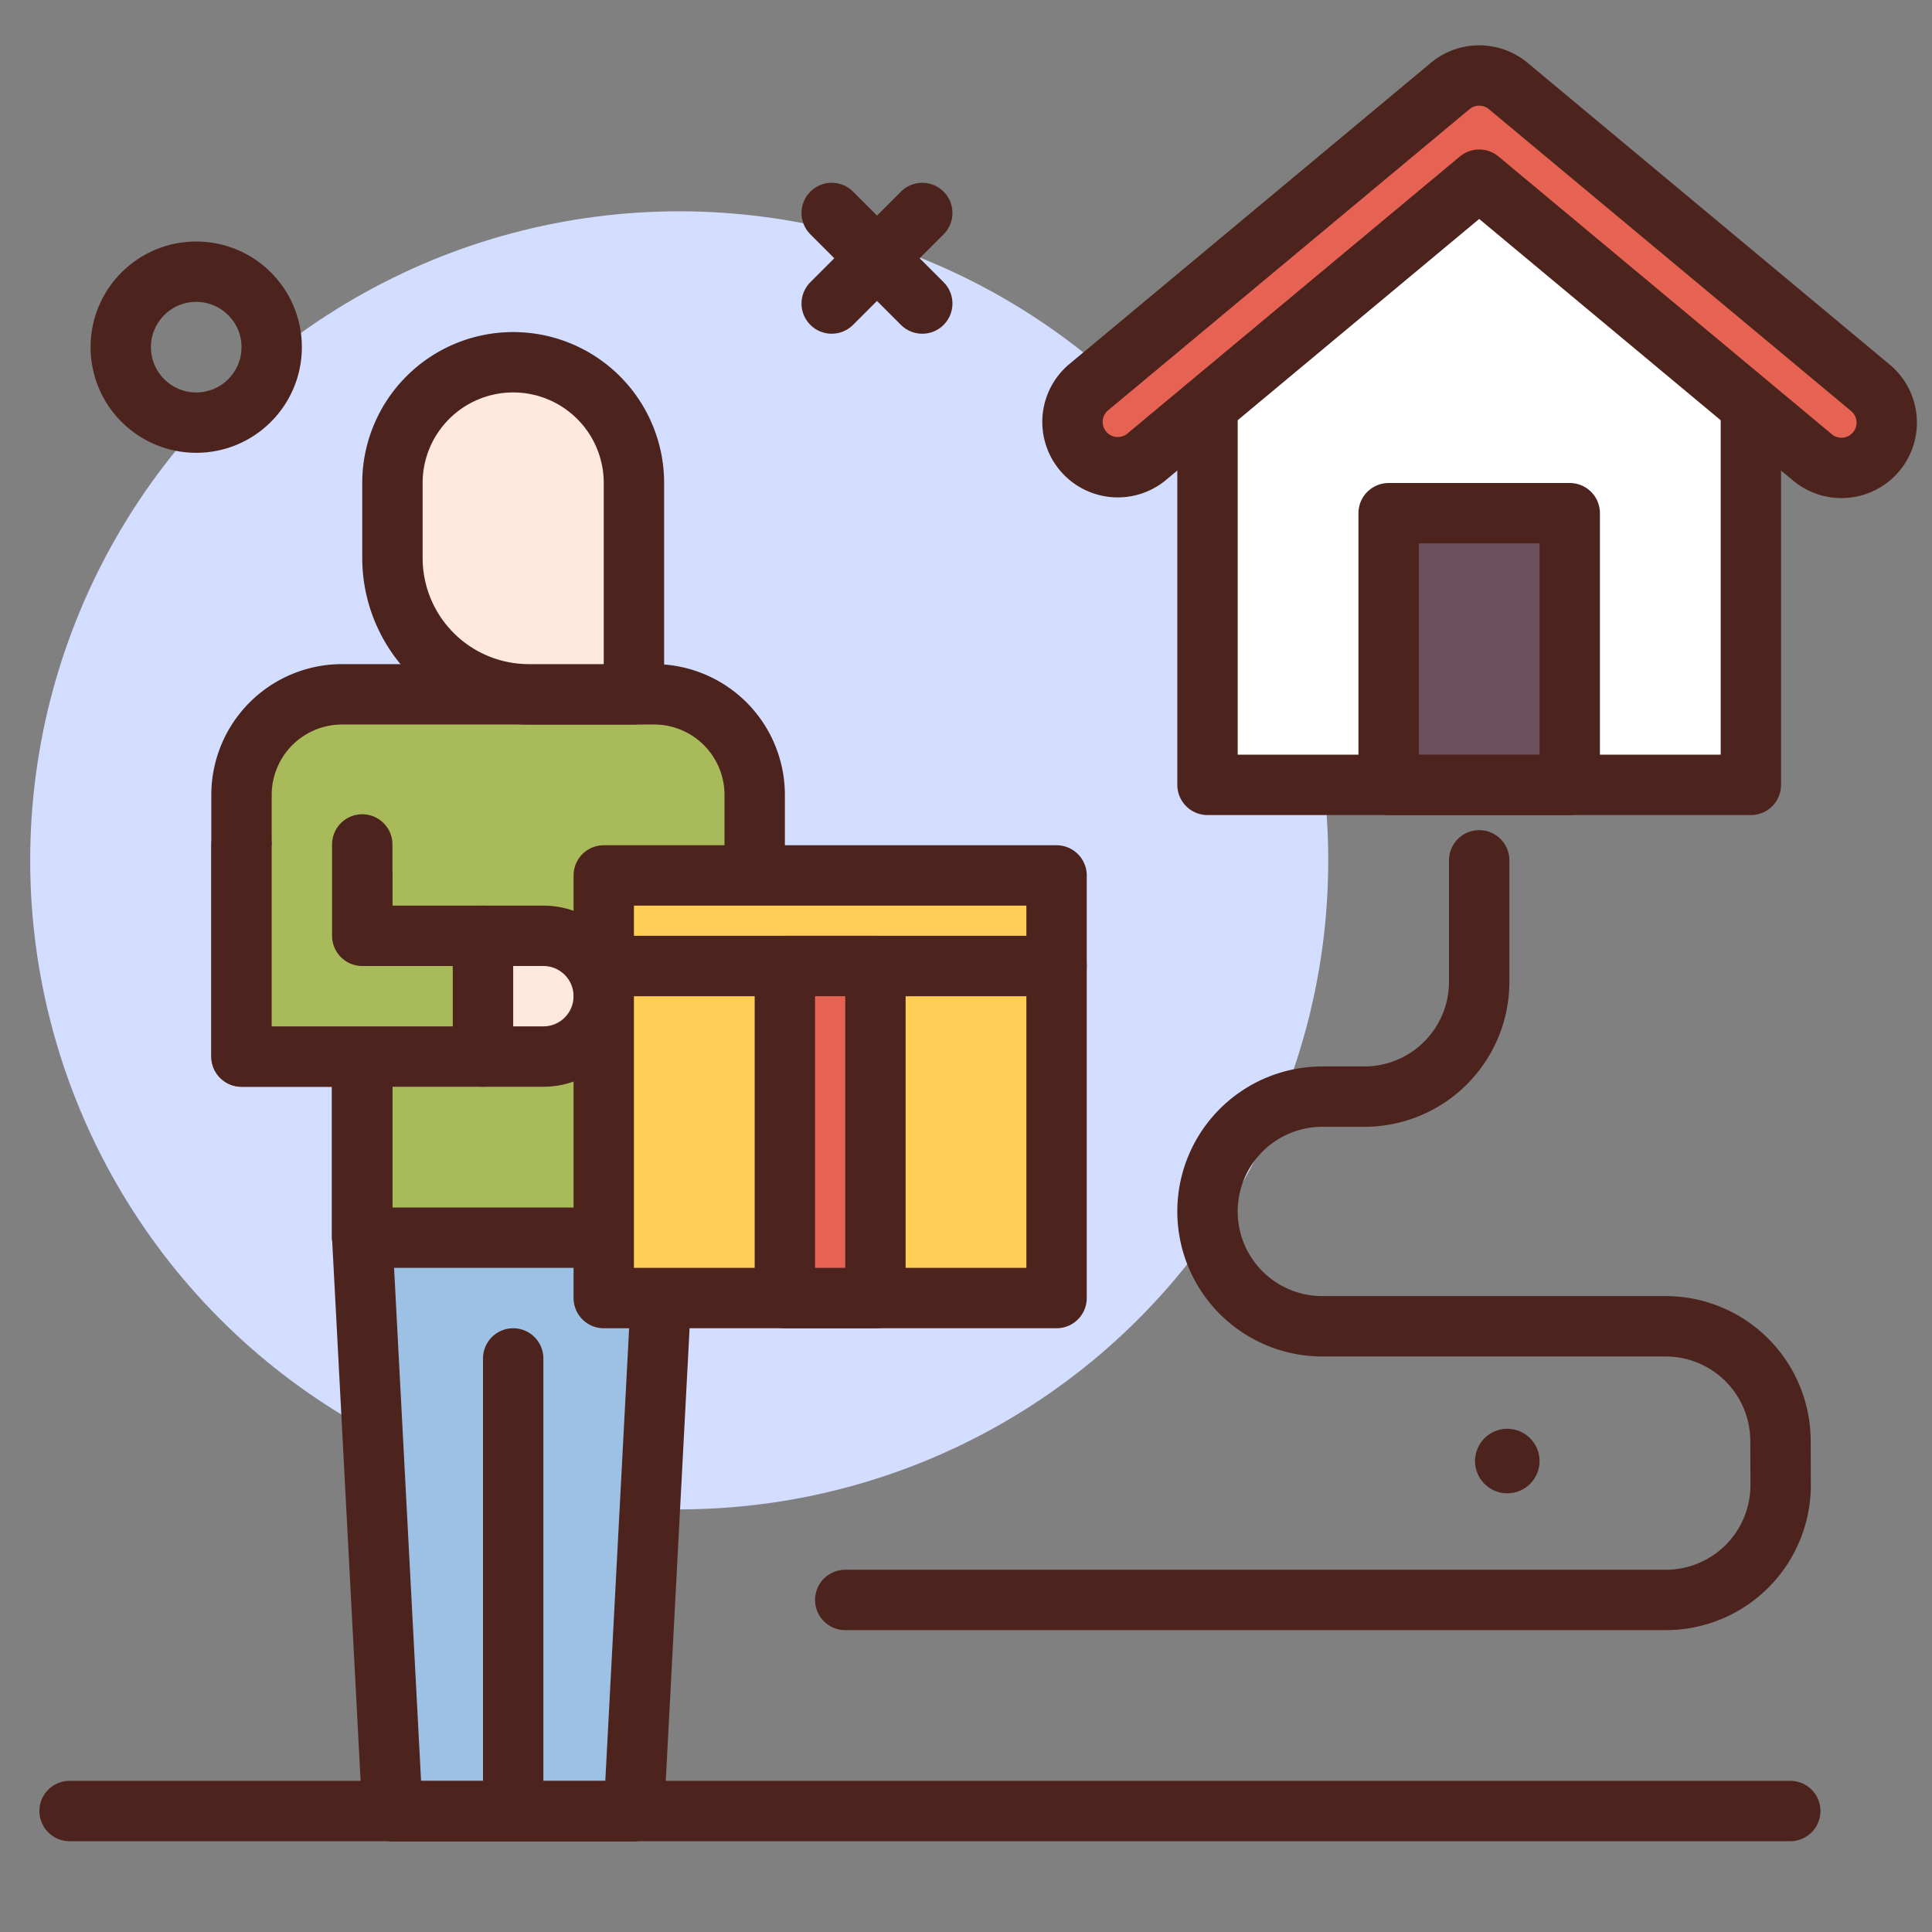
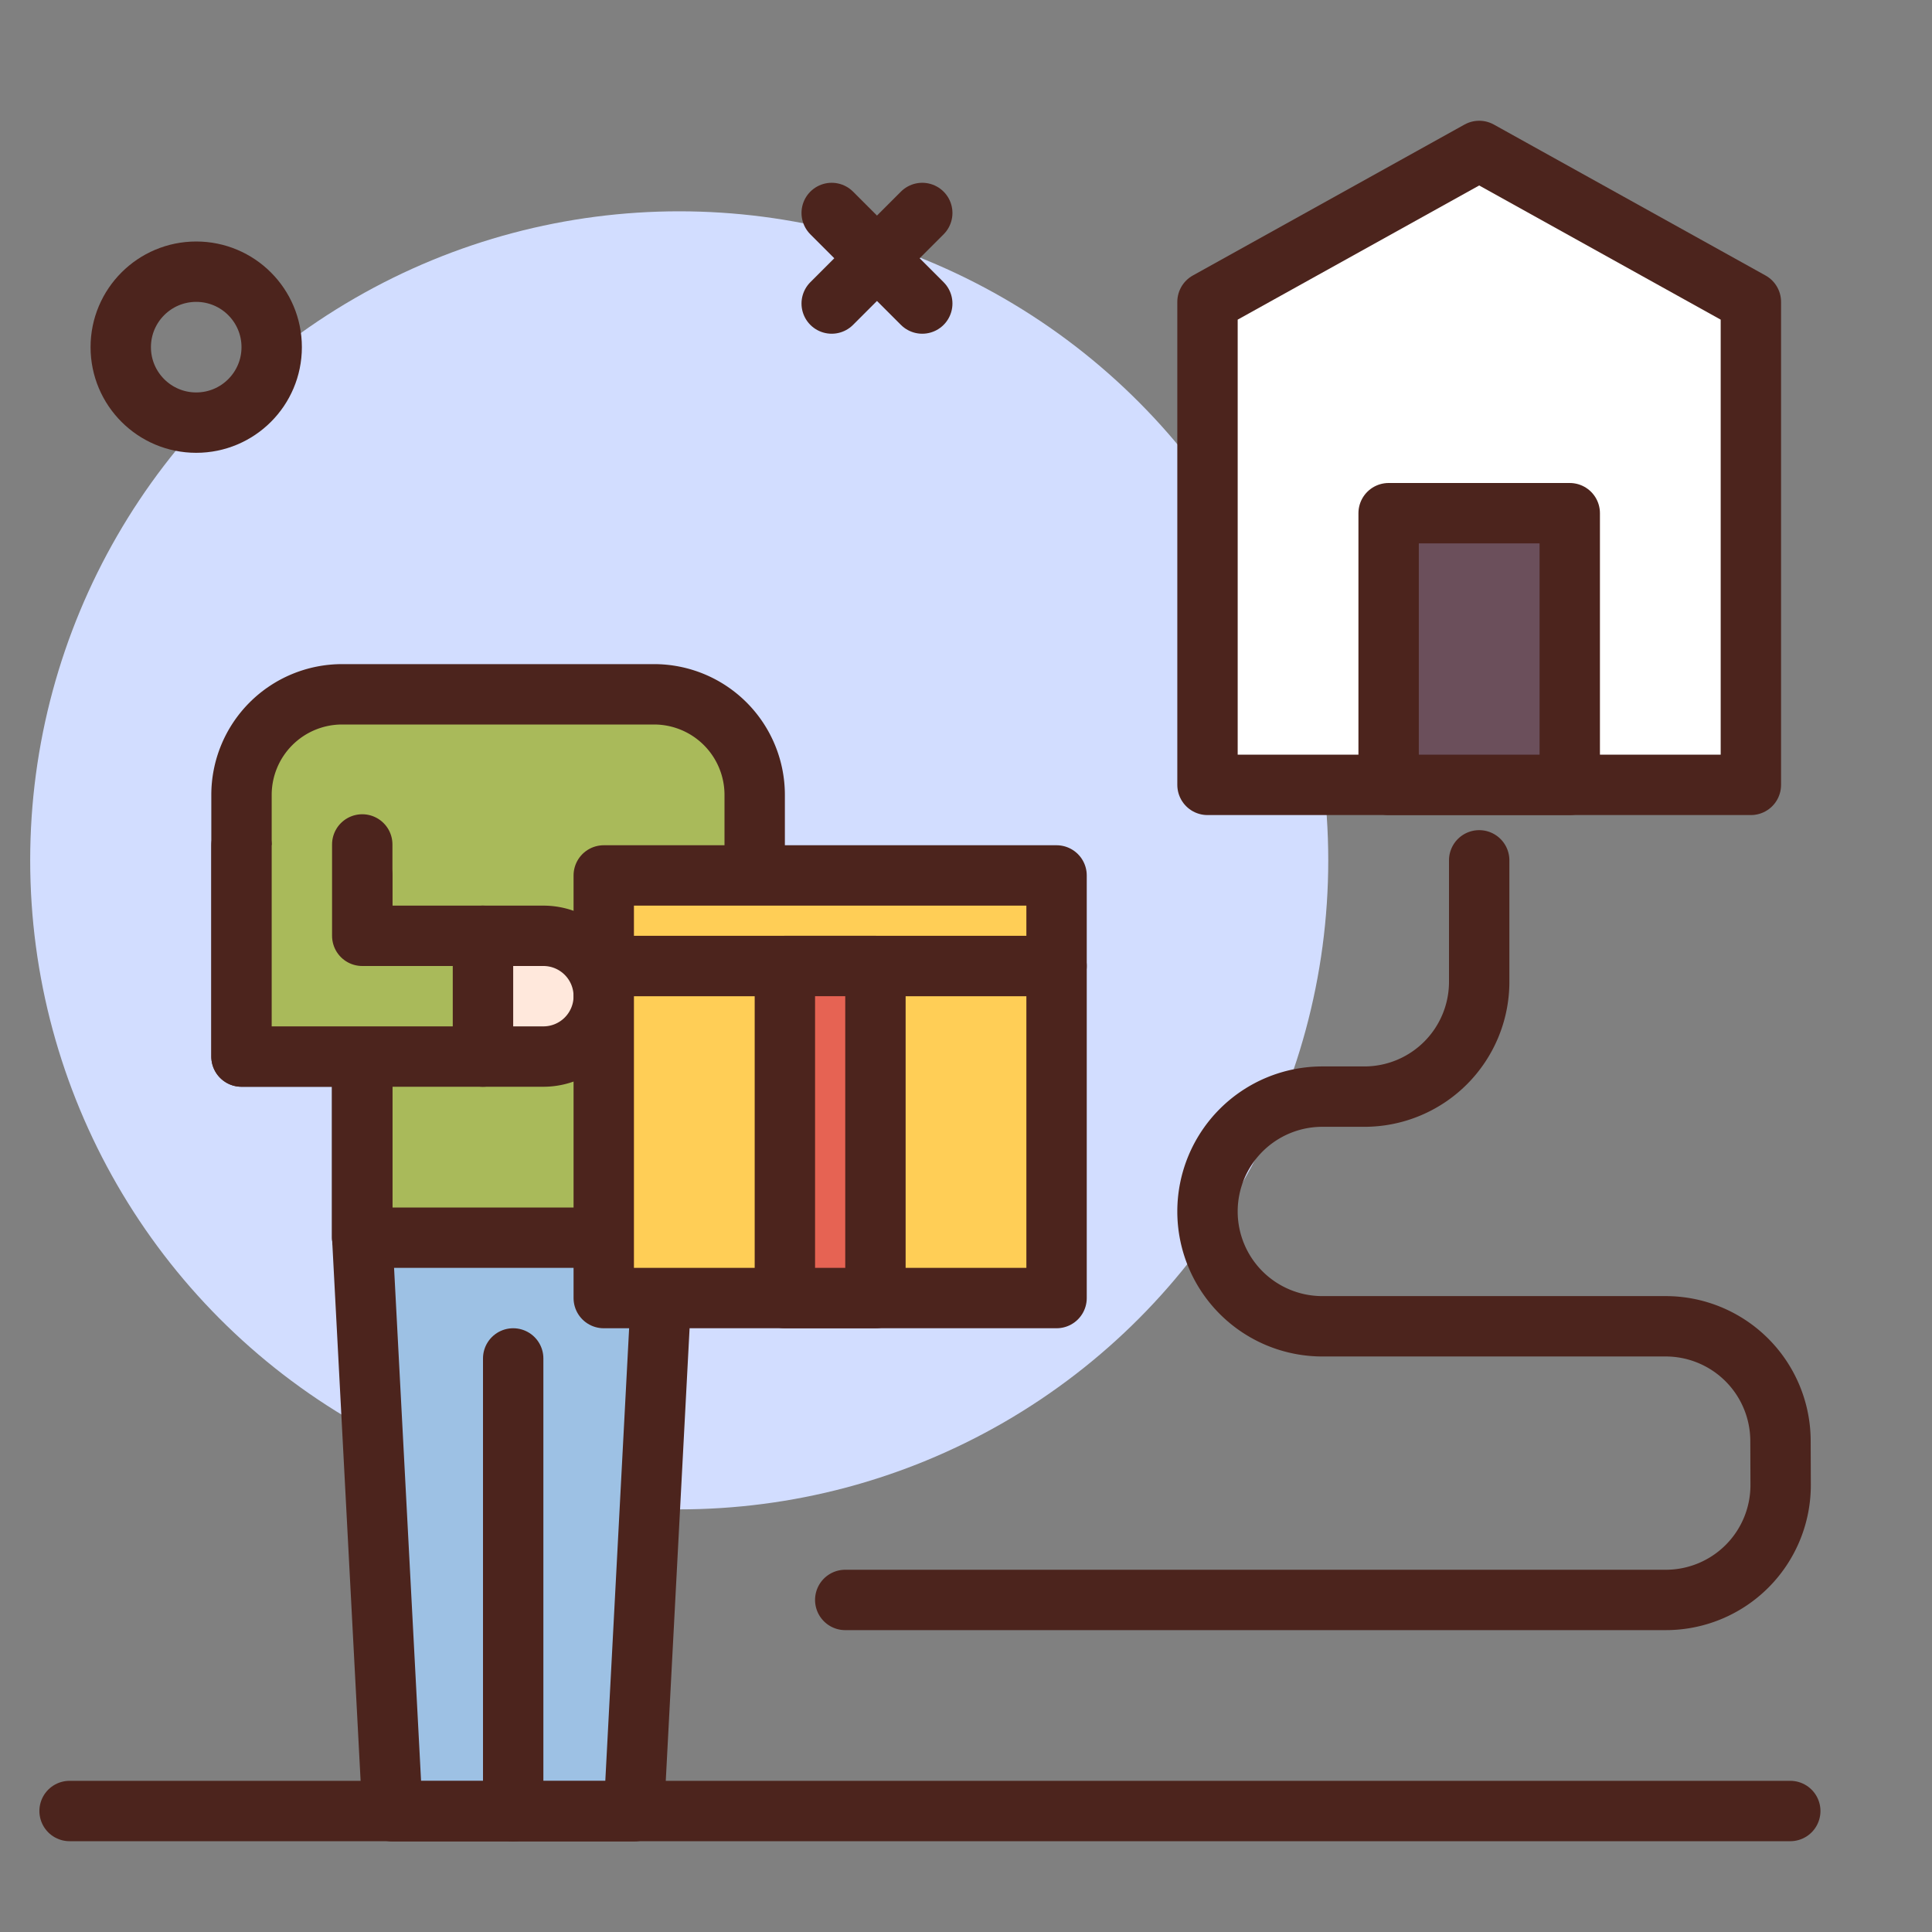
<svg xmlns="http://www.w3.org/2000/svg" id="house-delivery" viewBox="0 0 64 64">
  <rect x="0" y="0" width="64" height="64" fill="#808080" stroke="none" />
  <defs>
    <style>.cls-1{fill:#d2ddff;}.cls-2{fill:#4c241d;}.cls-3{fill:none;}.cls-10,.cls-3,.cls-4,.cls-5,.cls-6,.cls-7,.cls-8,.cls-9{stroke:#4c241d;stroke-linecap:round;stroke-linejoin:round;stroke-width:2px;}.cls-4{fill:#9dc1e4;}.cls-5{fill:#a9ba5a;}.cls-6{fill:#ffe8dc;}.cls-7{fill:#ffce56;}.cls-8{fill:#e66353;}.cls-9{fill:#fff;}.cls-10{fill:#6b4f5b;}</style>
  </defs>
  <circle class="cls-1" cx="22.5" cy="28.5" r="21.5" />
-   <circle class="cls-2" cx="49.931" cy="48.399" r="1.069" />
  <circle class="cls-3" cx="6.5" cy="11.5" r="2.5" />
  <line class="cls-3" x1="27.551" x2="30.551" y1="7.055" y2="10.055" />
  <line class="cls-3" x1="30.551" x2="27.551" y1="7.055" y2="10.055" />
  <polygon class="cls-4" points="21 60 13 60 12 41 12 30 22 30 22 41 21 60" />
  <line class="cls-3" x1="17" x2="17" y1="45" y2="60" />
  <line class="cls-3" x1="2.305" x2="59.305" y1="59.992" y2="59.992" />
  <path class="cls-5" d="M22,34h3V26.333A3.333,3.333,0,0,0,21.667,23H11.333A3.333,3.333,0,0,0,8,26.333V35h4v6H22Z" />
-   <path class="cls-6" d="M17,12h0a4,4,0,0,1,4,4v7a0,0,0,0,1,0,0H17.518A4.518,4.518,0,0,1,13,18.482V16A4,4,0,0,1,17,12Z" />
  <line class="cls-3" x1="12" x2="12" y1="29" y2="41" />
  <polyline class="cls-5" points="8 28 8 35 16 35 16 31 12 31 12 27.973" />
  <path class="cls-6" d="M16,31h2a2,2,0,0,1,2,2v0a2,2,0,0,1-2,2H16a0,0,0,0,1,0,0V31A0,0,0,0,1,16,31Z" />
  <rect class="cls-7" height="11" width="15" x="20" y="32" />
  <rect class="cls-7" height="3" width="15" x="20" y="29" />
  <rect class="cls-8" height="11" width="3" x="26" y="32" />
  <polygon class="cls-9" points="58 26 40 26 40 10 49 5 58 10 58 26" />
-   <path class="cls-8" d="M60.999,15.5a1.496,1.496,0,0,1-.959-.348L49,5.952l-11.04,9.2A1.5,1.5,0,0,1,36.04,12.848l12-10a1.502,1.502,0,0,1,1.921,0l12,10A1.5,1.5,0,0,1,60.999,15.5Z" />
  <rect class="cls-10" height="9" width="6" x="46" y="17" />
  <path class="cls-3" d="M49,28.5v4.023a3.804,3.804,0,0,1-3.804,3.804H43.804A3.804,3.804,0,0,0,40,40.131h0a3.804,3.804,0,0,0,3.804,3.804H55.177a3.804,3.804,0,0,1,3.804,3.791l.005,1.456A3.804,3.804,0,0,1,55.182,53H28" />
</svg>